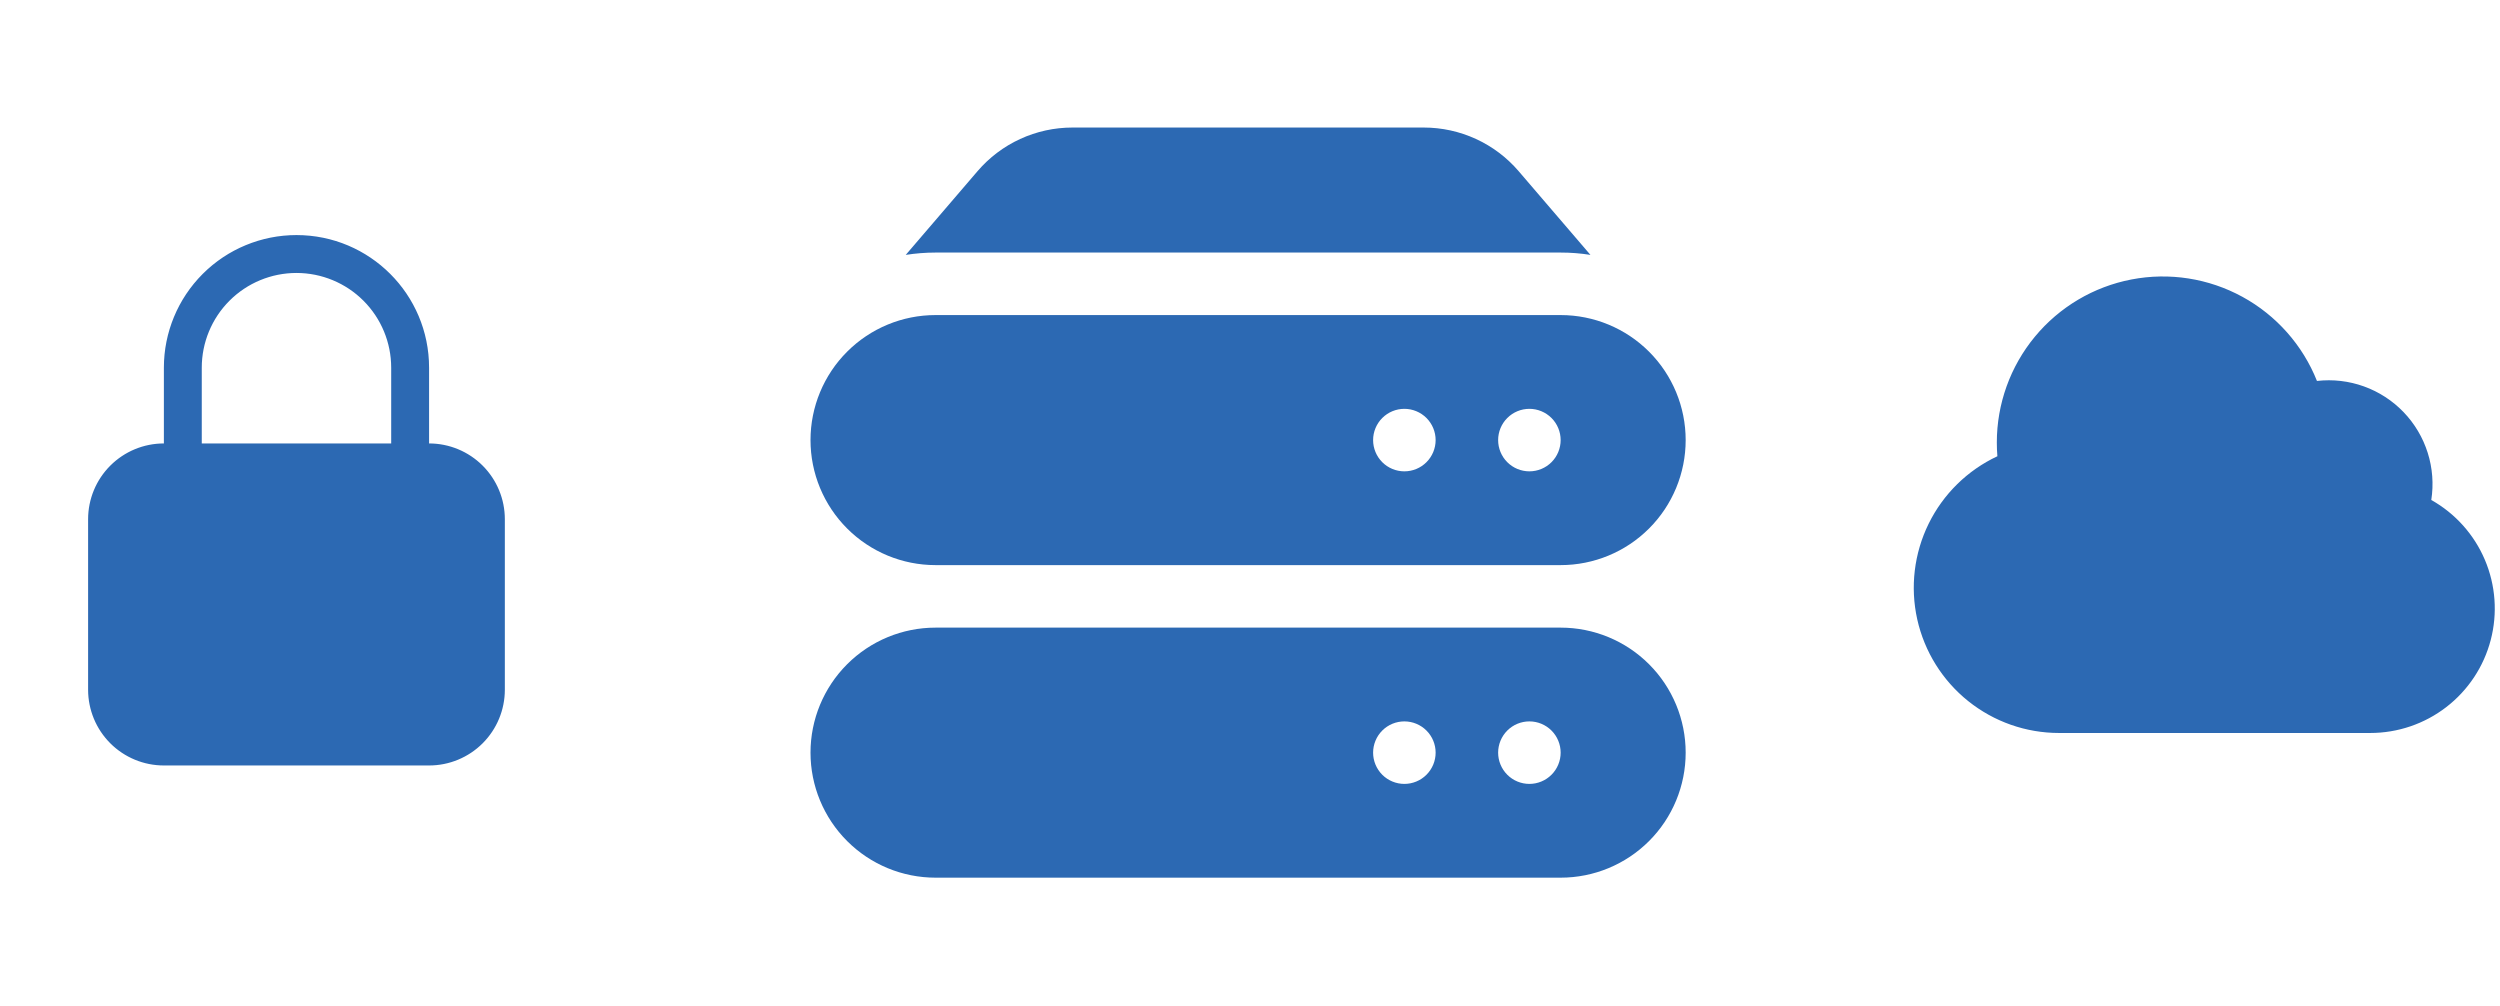
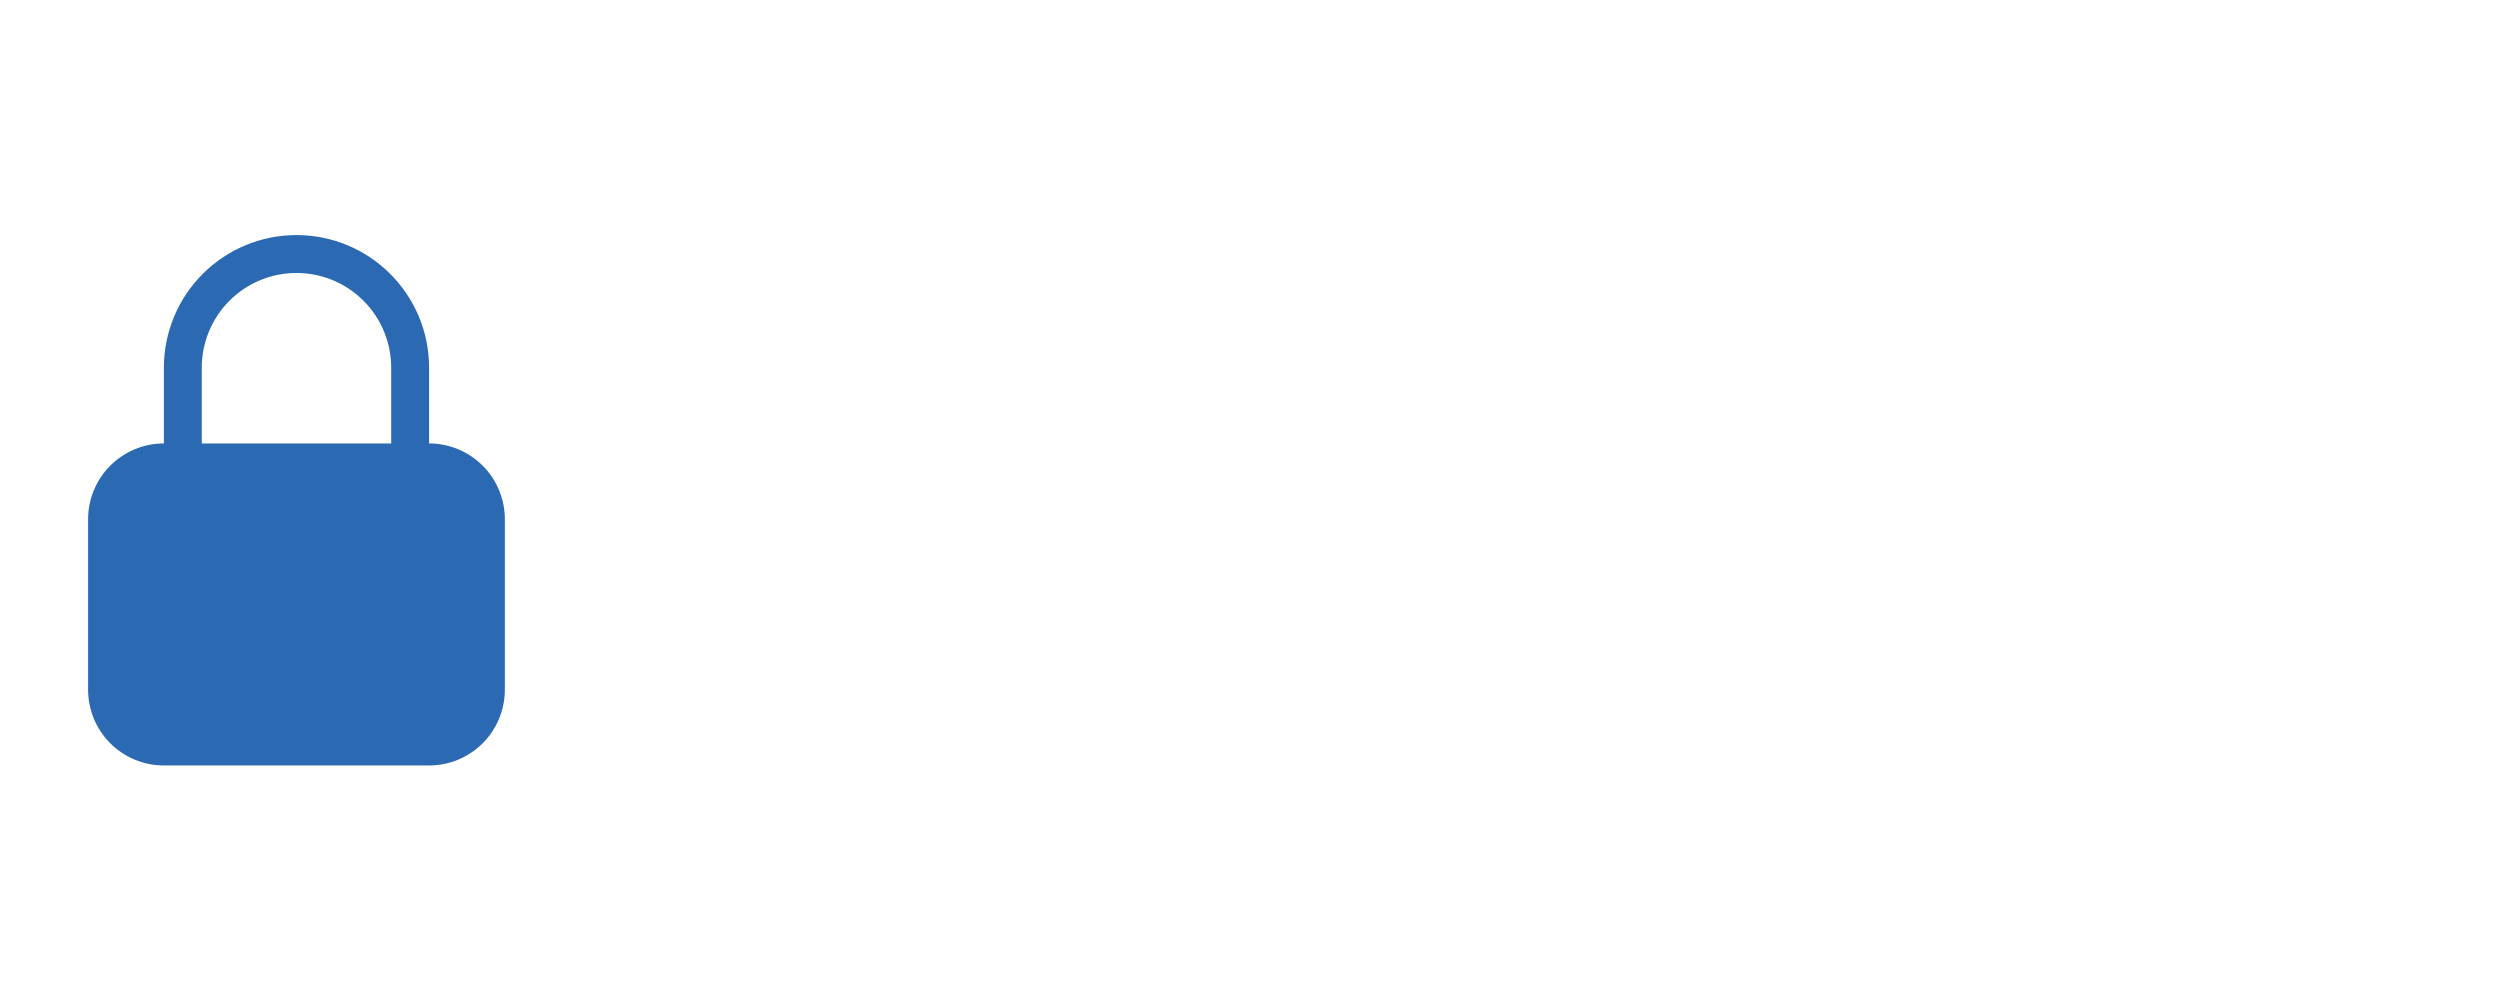
<svg xmlns="http://www.w3.org/2000/svg" width="251" height="101" viewBox="0 0 251 101" fill="none">
  <g clip-path="url(#clip0_2320_7201)">
    <g clip-path="url(#clip1_2320_7201)">
      <g clip-path="url(#clip2_2320_7201)">
-         <path d="M98.141 17.19C99.319 15.814 100.781 14.71 102.426 13.954C104.071 13.197 105.861 12.805 107.672 12.805H142.944C144.755 12.805 146.544 13.197 148.19 13.954C149.835 14.71 151.297 15.814 152.475 17.19L159.68 25.591C158.691 25.434 157.691 25.356 156.689 25.357H93.927C92.91 25.357 91.91 25.441 90.936 25.591L98.141 17.19Z" fill="#2C69B3" />
        <path fill-rule="evenodd" clip-rule="evenodd" d="M81.375 44.185C81.375 40.856 82.698 37.663 85.052 35.309C87.406 32.955 90.598 31.633 93.927 31.633H156.689C160.018 31.633 163.211 32.955 165.565 35.309C167.919 37.663 169.241 40.856 169.241 44.185C169.241 47.514 167.919 50.707 165.565 53.061C163.211 55.415 160.018 56.737 156.689 56.737H93.927C90.598 56.737 87.406 55.415 85.052 53.061C82.698 50.707 81.375 47.514 81.375 44.185ZM144.137 44.185C144.137 45.017 143.806 45.816 143.217 46.404C142.629 46.993 141.831 47.323 140.998 47.323C140.166 47.323 139.368 46.993 138.779 46.404C138.191 45.816 137.86 45.017 137.86 44.185C137.86 43.353 138.191 42.555 138.779 41.966C139.368 41.378 140.166 41.047 140.998 41.047C141.831 41.047 142.629 41.378 143.217 41.966C143.806 42.555 144.137 43.353 144.137 44.185ZM153.551 47.323C154.383 47.323 155.181 46.993 155.77 46.404C156.358 45.816 156.689 45.017 156.689 44.185C156.689 43.353 156.358 42.555 155.77 41.966C155.181 41.378 154.383 41.047 153.551 41.047C152.718 41.047 151.92 41.378 151.332 41.966C150.743 42.555 150.413 43.353 150.413 44.185C150.413 45.017 150.743 45.816 151.332 46.404C151.92 46.993 152.718 47.323 153.551 47.323ZM93.927 63.014C90.598 63.014 87.406 64.336 85.052 66.69C82.698 69.044 81.375 72.237 81.375 75.566C81.375 78.895 82.698 82.088 85.052 84.442C87.406 86.796 90.598 88.118 93.927 88.118H156.689C160.018 88.118 163.211 86.796 165.565 84.442C167.919 82.088 169.241 78.895 169.241 75.566C169.241 72.237 167.919 69.044 165.565 66.69C163.211 64.336 160.018 63.014 156.689 63.014H93.927ZM140.998 78.704C141.831 78.704 142.629 78.373 143.217 77.785C143.806 77.196 144.137 76.398 144.137 75.566C144.137 74.734 143.806 73.936 143.217 73.347C142.629 72.758 141.831 72.428 140.998 72.428C140.166 72.428 139.368 72.758 138.779 73.347C138.191 73.936 137.86 74.734 137.86 75.566C137.86 76.398 138.191 77.196 138.779 77.785C139.368 78.373 140.166 78.704 140.998 78.704ZM156.689 75.566C156.689 76.398 156.358 77.196 155.77 77.785C155.181 78.373 154.383 78.704 153.551 78.704C152.718 78.704 151.92 78.373 151.332 77.785C150.743 77.196 150.413 76.398 150.413 75.566C150.413 74.734 150.743 73.936 151.332 73.347C151.92 72.758 152.718 72.428 153.551 72.428C154.383 72.428 155.181 72.758 155.77 73.347C156.358 73.936 156.689 74.734 156.689 75.566Z" fill="#2C69B3" />
      </g>
    </g>
  </g>
  <g clip-path="url(#clip3_2320_7201)">
-     <path d="M232.231 38.404L232.35 38.703L232.671 38.666C234.199 38.491 235.748 38.671 237.196 39.192C238.644 39.713 239.952 40.562 241.018 41.672C242.084 42.782 242.879 44.123 243.341 45.59C243.804 47.058 243.921 48.613 243.684 50.133L243.639 50.422L243.894 50.566C246.223 51.874 248.052 53.917 249.095 56.376C250.138 58.834 250.337 61.569 249.66 64.153C248.984 66.737 247.47 69.023 245.355 70.654C243.241 72.286 240.645 73.17 237.974 73.17H237.974H206.73H206.73C203.509 73.171 200.383 72.074 197.87 70.06C195.356 68.046 193.604 65.235 192.903 62.091C192.202 58.947 192.595 55.658 194.015 52.767C195.435 49.876 197.799 47.556 200.716 46.189L200.981 46.065L200.957 45.773C200.92 45.326 200.902 44.878 200.903 44.43V44.43C200.901 40.653 202.215 36.993 204.62 34.081C207.024 31.169 210.368 29.185 214.077 28.472C217.786 27.758 221.627 28.36 224.94 30.172C228.254 31.985 230.832 34.896 232.231 38.404Z" fill="#2C69B3" stroke="#2C69B3" stroke-width="0.843" />
-   </g>
+     </g>
  <path d="M16.453 44.922H16.854V44.522V36.915C16.854 33.49 18.214 30.206 20.636 27.784C23.057 25.362 26.342 24.002 29.766 24.002C36.899 24.002 42.679 29.782 42.679 36.915V44.522V44.922H43.079C44.991 44.922 46.824 45.682 48.175 47.033C49.527 48.385 50.286 50.218 50.286 52.13V69.246C50.286 71.158 49.527 72.991 48.175 74.343C46.824 75.694 44.991 76.453 43.079 76.453H16.453C14.542 76.453 12.709 75.694 11.357 74.343C10.005 72.991 9.246 71.158 9.246 69.246V52.13C9.246 50.218 10.005 48.385 11.357 47.033C12.709 45.682 14.542 44.922 16.453 44.922ZM39.276 44.922H39.676V44.522V36.915C39.676 34.286 38.632 31.766 36.773 29.907C34.915 28.049 32.394 27.005 29.766 27.005C27.138 27.005 24.617 28.049 22.759 29.907C20.901 31.766 19.857 34.286 19.857 36.915V44.522V44.922H20.257H39.276Z" fill="#2C69B3" stroke="#2C69B3" stroke-width="0.801" />
  <defs>
    <clipPath id="clip0_2320_7201">
      <rect width="100" height="100" fill="white" transform="translate(75.477 0.254)" />
    </clipPath>
    <clipPath id="clip1_2320_7201">
-       <rect width="100" height="100" fill="white" transform="translate(75.477 0.254)" />
-     </clipPath>
+       </clipPath>
    <clipPath id="clip2_2320_7201">
      <rect width="100.418" height="100.419" fill="white" transform="translate(75.1 0.254)" />
    </clipPath>
    <clipPath id="clip3_2320_7201">
-       <rect width="58.333" height="58.333" fill="white" transform="translate(192.143 21.09)" />
-     </clipPath>
+       </clipPath>
  </defs>
</svg>